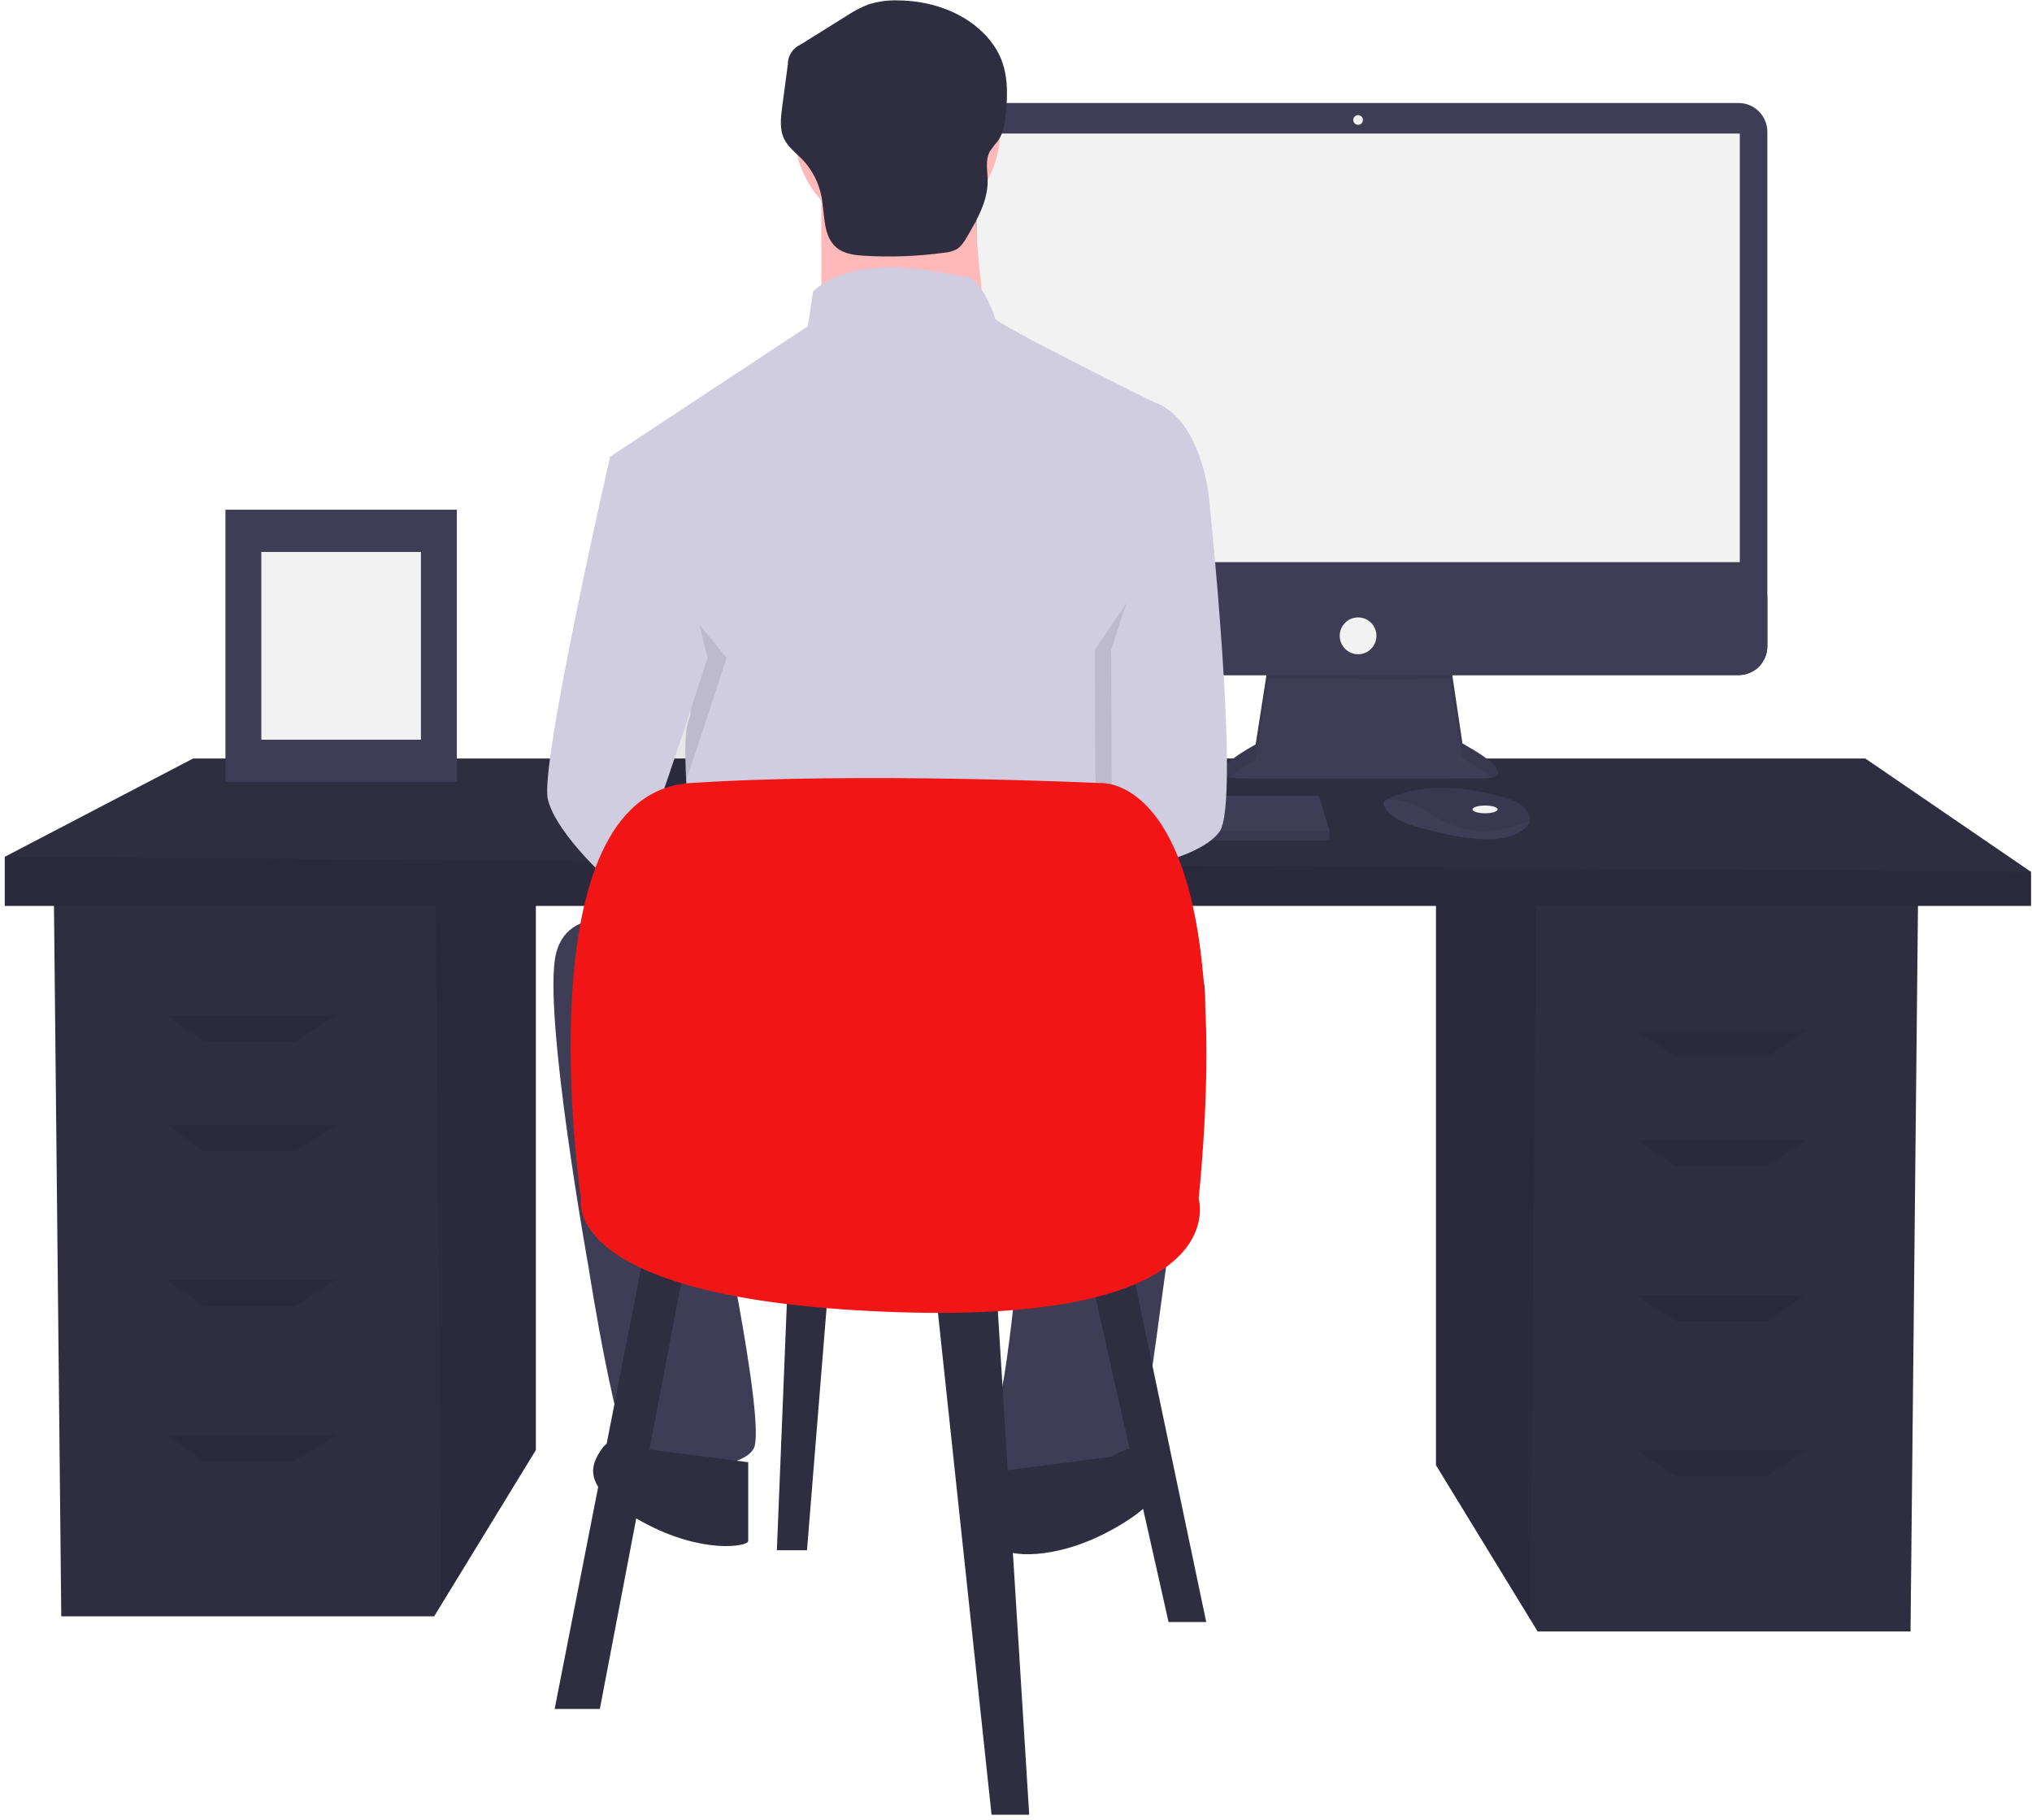
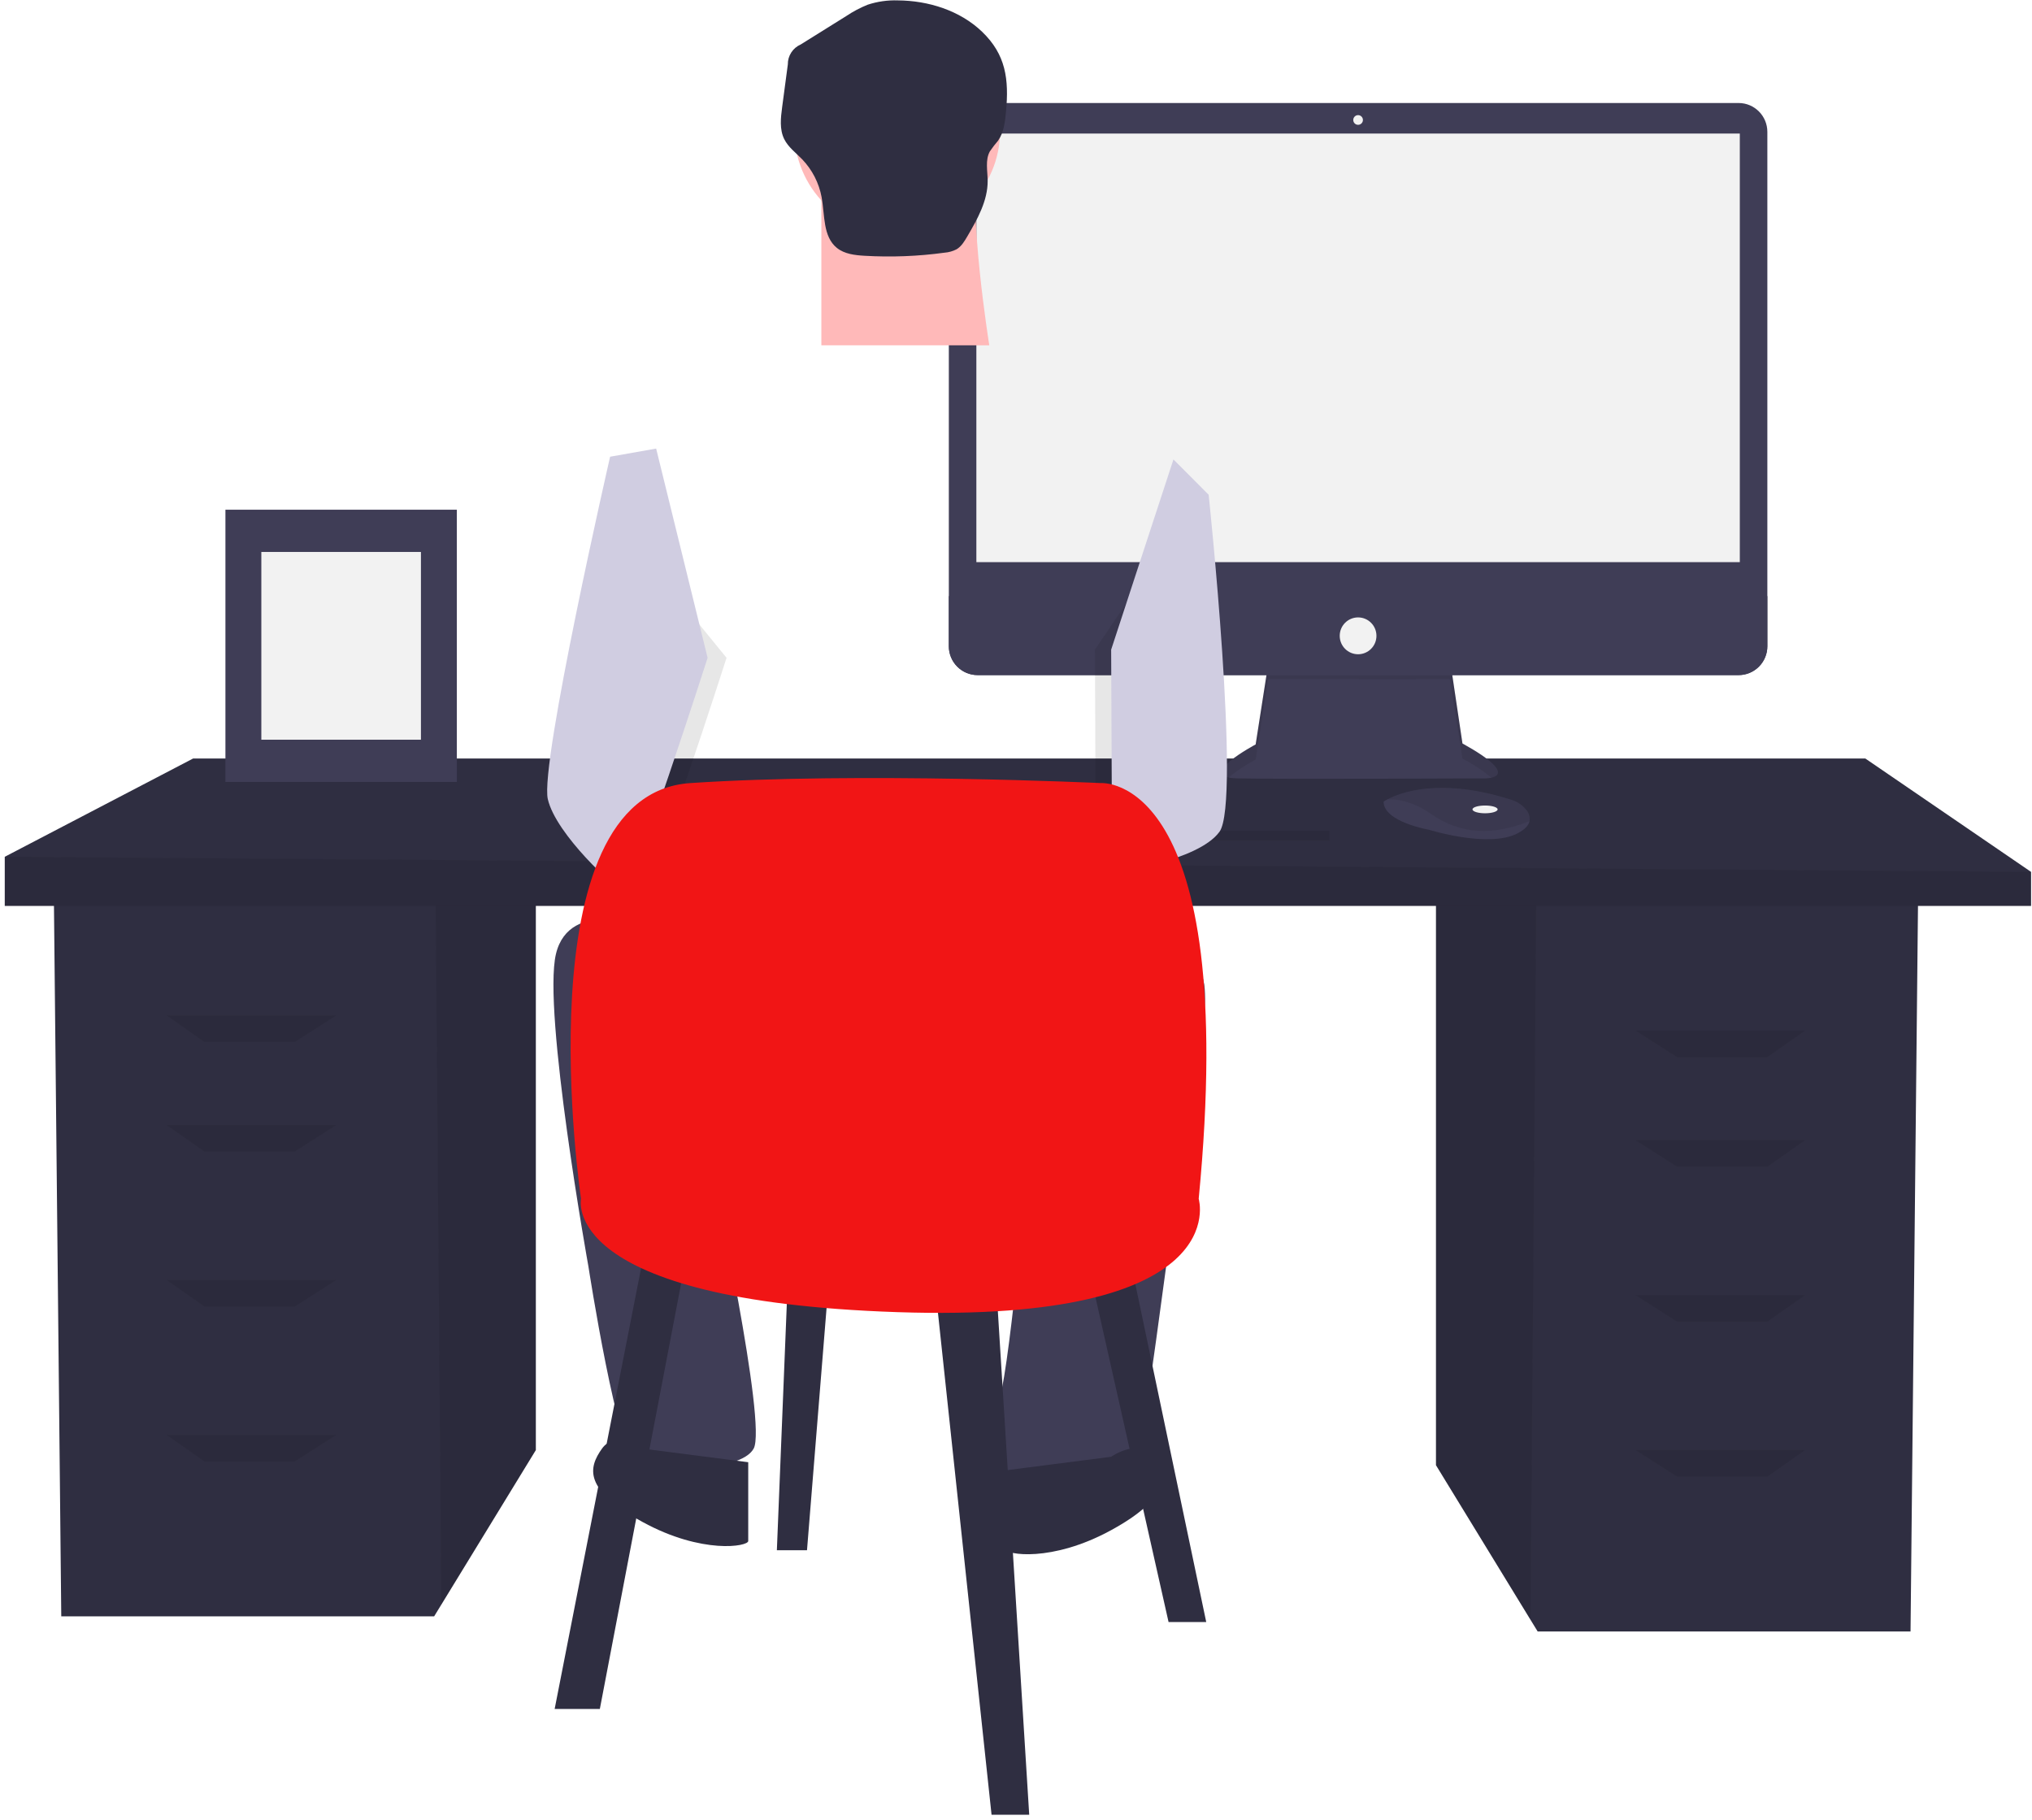
<svg xmlns="http://www.w3.org/2000/svg" width="259" height="232" viewBox="0 0 259 232" fill="none">
  <path d="M183.031 114.495V186.74L195.075 206.435L195.992 207.933H243.518L244.478 114.495H183.031Z" fill="#2F2E41" />
  <path opacity="0.1" d="M183.031 114.495V186.74L195.075 206.435L195.814 114.495H183.031Z" fill="#111111" />
  <path d="M68.297 112.568V184.814L56.252 204.508L55.335 206.006H7.809L6.849 112.568H68.297Z" fill="#2F2E41" />
  <path opacity="0.1" d="M68.297 112.568V184.814L56.252 204.508L55.513 112.568H68.297Z" fill="#111111" />
  <path d="M258.88 111.123V115.458H0.608V109.197L24.611 96.674H237.757L258.88 111.123Z" fill="#2F2E41" />
  <path opacity="0.1" d="M258.88 111.123V115.458H0.608V109.197L258.88 111.123Z" fill="#111111" />
  <path opacity="0.1" d="M37.573 132.797H26.051L21.251 129.425H42.853L37.573 132.797Z" fill="#111111" />
  <path opacity="0.1" d="M37.573 146.765H26.051L21.251 143.393H42.853L37.573 146.765Z" fill="#111111" />
  <path opacity="0.1" d="M37.573 166.512H26.051L21.251 163.14H42.853L37.573 166.512Z" fill="#111111" />
  <path opacity="0.1" d="M37.573 186.259H26.051L21.251 182.888H42.853L37.573 186.259Z" fill="#111111" />
  <path opacity="0.1" d="M213.754 134.723H225.275L230.076 131.352H208.473L213.754 134.723Z" fill="#111111" />
  <path opacity="0.1" d="M213.754 148.691H225.275L230.076 145.32H208.473L213.754 148.691Z" fill="#111111" />
  <path opacity="0.1" d="M213.754 168.438H225.275L230.076 165.067H208.473L213.754 168.438Z" fill="#111111" />
  <path opacity="0.1" d="M213.754 188.186H225.275L230.076 184.814H208.473L213.754 188.186Z" fill="#111111" />
  <path d="M161.647 84.621L160.046 94.879C160.046 94.879 152.163 99.08 157.706 99.204C163.249 99.328 189.362 99.204 189.362 99.204C189.362 99.204 194.412 99.204 186.406 94.755L184.805 84.003L161.647 84.621Z" fill="#3F3D56" />
  <path opacity="0.1" d="M156.591 99.093C157.667 98.219 158.824 97.451 160.046 96.798L161.647 86.54L184.805 86.562L186.406 96.674C187.722 97.356 188.962 98.174 190.106 99.117C191.134 98.882 192.258 98.007 186.406 94.755L184.805 84.003L161.647 84.621L160.046 94.879C160.046 94.879 153.422 98.41 156.591 99.093Z" fill="#111111" />
  <path d="M221.6 13.128H124.606C122.58 13.128 120.938 14.776 120.938 16.809V82.362C120.938 84.394 122.58 86.042 124.606 86.042H221.6C223.626 86.042 225.268 84.394 225.268 82.362V16.809C225.268 14.776 223.626 13.128 221.6 13.128Z" fill="#3F3D56" />
  <path d="M221.758 17.021H124.448V71.645H221.758V17.021Z" fill="#F2F2F2" />
  <path d="M173.103 15.909C173.443 15.909 173.719 15.632 173.719 15.291C173.719 14.95 173.443 14.673 173.103 14.673C172.763 14.673 172.487 14.95 172.487 15.291C172.487 15.632 172.763 15.909 173.103 15.909Z" fill="#F2F2F2" />
  <path d="M225.268 75.97V82.362C225.268 82.845 225.173 83.324 224.989 83.77C224.805 84.217 224.535 84.623 224.194 84.965C223.853 85.306 223.449 85.577 223.004 85.762C222.559 85.947 222.082 86.042 221.6 86.042H124.606C124.124 86.042 123.647 85.947 123.202 85.762C122.757 85.577 122.352 85.306 122.012 84.965C121.671 84.623 121.401 84.217 121.217 83.77C121.032 83.324 120.937 82.845 120.938 82.362V75.97H225.268Z" fill="#3F3D56" />
  <path d="M173.103 83.385C174.395 83.385 175.443 82.334 175.443 81.037C175.443 79.74 174.395 78.689 173.103 78.689C171.81 78.689 170.762 79.74 170.762 81.037C170.762 82.334 171.81 83.385 173.103 83.385Z" fill="#F2F2F2" />
-   <path d="M169.456 105.877V107.113H103.187V106.125L103.278 105.877L104.911 101.428H168.101L169.456 105.877Z" fill="#3F3D56" />
  <path d="M194.958 104.667C194.837 105.185 194.382 105.731 193.352 106.248C189.657 108.102 182.143 105.754 182.143 105.754C182.143 105.754 176.354 104.765 176.354 102.17C176.516 102.058 176.686 101.957 176.861 101.867C178.415 101.042 183.566 99.007 192.7 101.953C193.372 102.165 193.974 102.56 194.436 103.095C194.641 103.297 194.795 103.545 194.885 103.818C194.976 104.091 195.001 104.382 194.958 104.667Z" fill="#3F3D56" />
  <path opacity="0.1" d="M194.958 104.667C190.435 106.406 186.404 106.536 182.266 103.653C180.179 102.199 178.284 101.84 176.861 101.867C178.415 101.042 183.566 99.007 192.7 101.953C193.373 102.165 193.974 102.56 194.436 103.095C194.641 103.297 194.795 103.545 194.886 103.818C194.976 104.091 195.001 104.382 194.958 104.667Z" fill="#111111" />
  <path d="M189.287 103.653C190.171 103.653 190.888 103.431 190.888 103.158C190.888 102.885 190.171 102.664 189.287 102.664C188.403 102.664 187.686 102.885 187.686 103.158C187.686 103.431 188.403 103.653 189.287 103.653Z" fill="#F2F2F2" />
  <path opacity="0.1" d="M169.456 105.877V107.113H103.187V106.125L103.278 105.877H169.456Z" fill="#111111" />
  <path d="M114.357 29.808C121.602 29.808 127.475 23.915 127.475 16.646C127.475 9.378 121.602 3.485 114.357 3.485C107.112 3.485 101.239 9.378 101.239 16.646C101.239 23.915 107.112 29.808 114.357 29.808Z" fill="#FFB9B9" />
  <path d="M104.691 23.227V44.008H126.094C126.094 44.008 123.333 26.691 124.713 21.495L104.691 23.227Z" fill="#FFB9B9" />
-   <path d="M147.153 51.282C147.153 51.282 126.785 41.238 126.785 40.545C126.785 39.852 124.714 35.35 123.333 35.35C121.952 35.35 110.214 31.54 103.655 37.081L102.965 41.584L77.764 58.209L84.668 83.493C84.668 83.493 89.156 88.342 87.775 91.805C86.395 95.269 88.811 112.933 88.811 112.933L143.01 111.201V87.649C143.01 87.649 144.736 82.107 145.772 80.376C146.807 78.644 145.772 73.448 145.772 73.448L154.057 63.058C154.057 63.058 153.021 53.36 147.153 51.282Z" fill="#D0CDE1" />
  <path opacity="0.1" d="M78.627 66.694L80.181 58.209C80.181 58.209 71.205 97.347 72.241 101.849C73.276 106.352 80.871 113.279 81.907 113.625C82.942 113.972 92.608 83.839 92.608 83.839L78.627 66.694Z" fill="#111111" />
  <path d="M83.633 57.17L77.764 58.209C77.764 58.209 68.788 97.347 69.824 101.849C70.86 106.352 78.455 113.279 79.49 113.625C80.526 113.972 90.192 83.839 90.192 83.839L83.633 57.17Z" fill="#D0CDE1" />
  <path opacity="0.1" d="M149.051 68.773L151.986 63.058C151.986 63.058 156.128 102.196 153.367 106.006C150.605 109.816 139.68 111.241 139.68 111.241L139.558 82.8L149.051 68.773Z" fill="#111111" />
  <path d="M149.569 58.555L154.057 63.058C154.057 63.058 158.2 102.196 155.438 106.006C152.676 109.816 141.751 111.241 141.751 111.241L141.629 82.8L149.569 58.555Z" fill="#D0CDE1" />
  <path d="M82.597 118.128C82.597 118.128 72.586 114.318 70.86 121.592C69.134 128.865 75.002 161.422 75.002 161.422C75.002 161.422 78.8 186.013 81.216 186.706C83.633 187.399 94.334 187.745 96.061 184.628C97.787 181.511 90.882 149.646 90.882 149.646L130.927 148.953C130.927 148.953 128.511 176.662 127.13 179.086C125.749 181.511 125.749 189.823 127.13 189.823C128.511 189.823 143.7 189.131 144.736 187.052C145.772 184.974 151.64 138.216 151.64 138.216C151.64 138.216 156.473 121.938 150.95 122.977C145.426 124.016 82.597 118.128 82.597 118.128Z" fill="#3F3D56" />
  <path d="M141.629 185.667C141.629 185.667 145.081 183.242 146.807 185.667C148.533 188.091 149.224 190.862 141.629 195.019C134.034 199.175 128.166 198.136 128.166 197.443V187.399L141.629 185.667Z" fill="#2F2E41" />
  <path d="M81.907 184.628C81.907 184.628 78.455 182.203 76.729 184.628C75.002 187.052 74.312 189.823 81.907 193.98C89.502 198.136 95.37 197.097 95.37 196.404V186.36L81.907 184.628Z" fill="#2F2E41" />
  <path d="M114.442 0.051C113.136 0.005 111.831 0.192 110.589 0.602C109.626 0.99 108.706 1.479 107.844 2.059L102.053 5.672C101.561 5.886 101.143 6.241 100.853 6.692C100.562 7.143 100.41 7.671 100.418 8.209L99.694 13.646C99.512 15.018 99.343 16.486 99.956 17.727C100.467 18.762 101.441 19.471 102.243 20.301C103.525 21.635 104.388 23.317 104.725 25.14C105.139 27.41 104.874 30.144 106.665 31.593C107.634 32.377 108.956 32.526 110.199 32.599C113.6 32.798 117.011 32.666 120.386 32.205C120.923 32.165 121.446 32.018 121.925 31.773C122.534 31.411 122.918 30.773 123.276 30.162C124.569 27.952 125.902 25.602 125.888 23.04C125.881 21.773 125.558 20.412 126.164 19.3C126.485 18.827 126.833 18.374 127.206 17.942C127.957 16.884 128.103 15.523 128.226 14.229C128.617 10.097 128.208 6.952 125.173 4.041C122.339 1.324 118.307 0.076 114.442 0.051Z" fill="#2F2E41" />
  <path d="M82.218 159.046L70.697 217.806H76.457L87.499 160.01L82.218 159.046Z" fill="#2F2E41" />
  <path d="M119.183 163.863L126.384 231.292H131.184L126.864 161.936L119.183 163.863Z" fill="#2F2E41" />
  <path d="M138.865 161.936L148.946 206.729H153.747L144.146 160.973L138.865 161.936Z" fill="#2F2E41" />
  <path d="M100.46 161.936L99.02 197.577H102.861L105.741 161.936H100.46Z" fill="#2F2E41" />
  <path d="M74.057 152.785C74.057 152.785 66.376 101.25 87.979 99.805C109.582 98.36 140.305 99.805 140.305 99.805C140.305 99.805 158.067 98.36 152.787 152.785C152.787 152.785 157.587 168.679 114.382 167.234C71.177 165.789 74.057 152.785 74.057 152.785Z" fill="#F11515" />
  <path d="M58.23 64.963H28.733V99.659H58.23V64.963Z" fill="#3F3D56" />
  <path d="M53.653 70.347H33.31V94.276H53.653V70.347Z" fill="#F2F2F2" />
</svg>